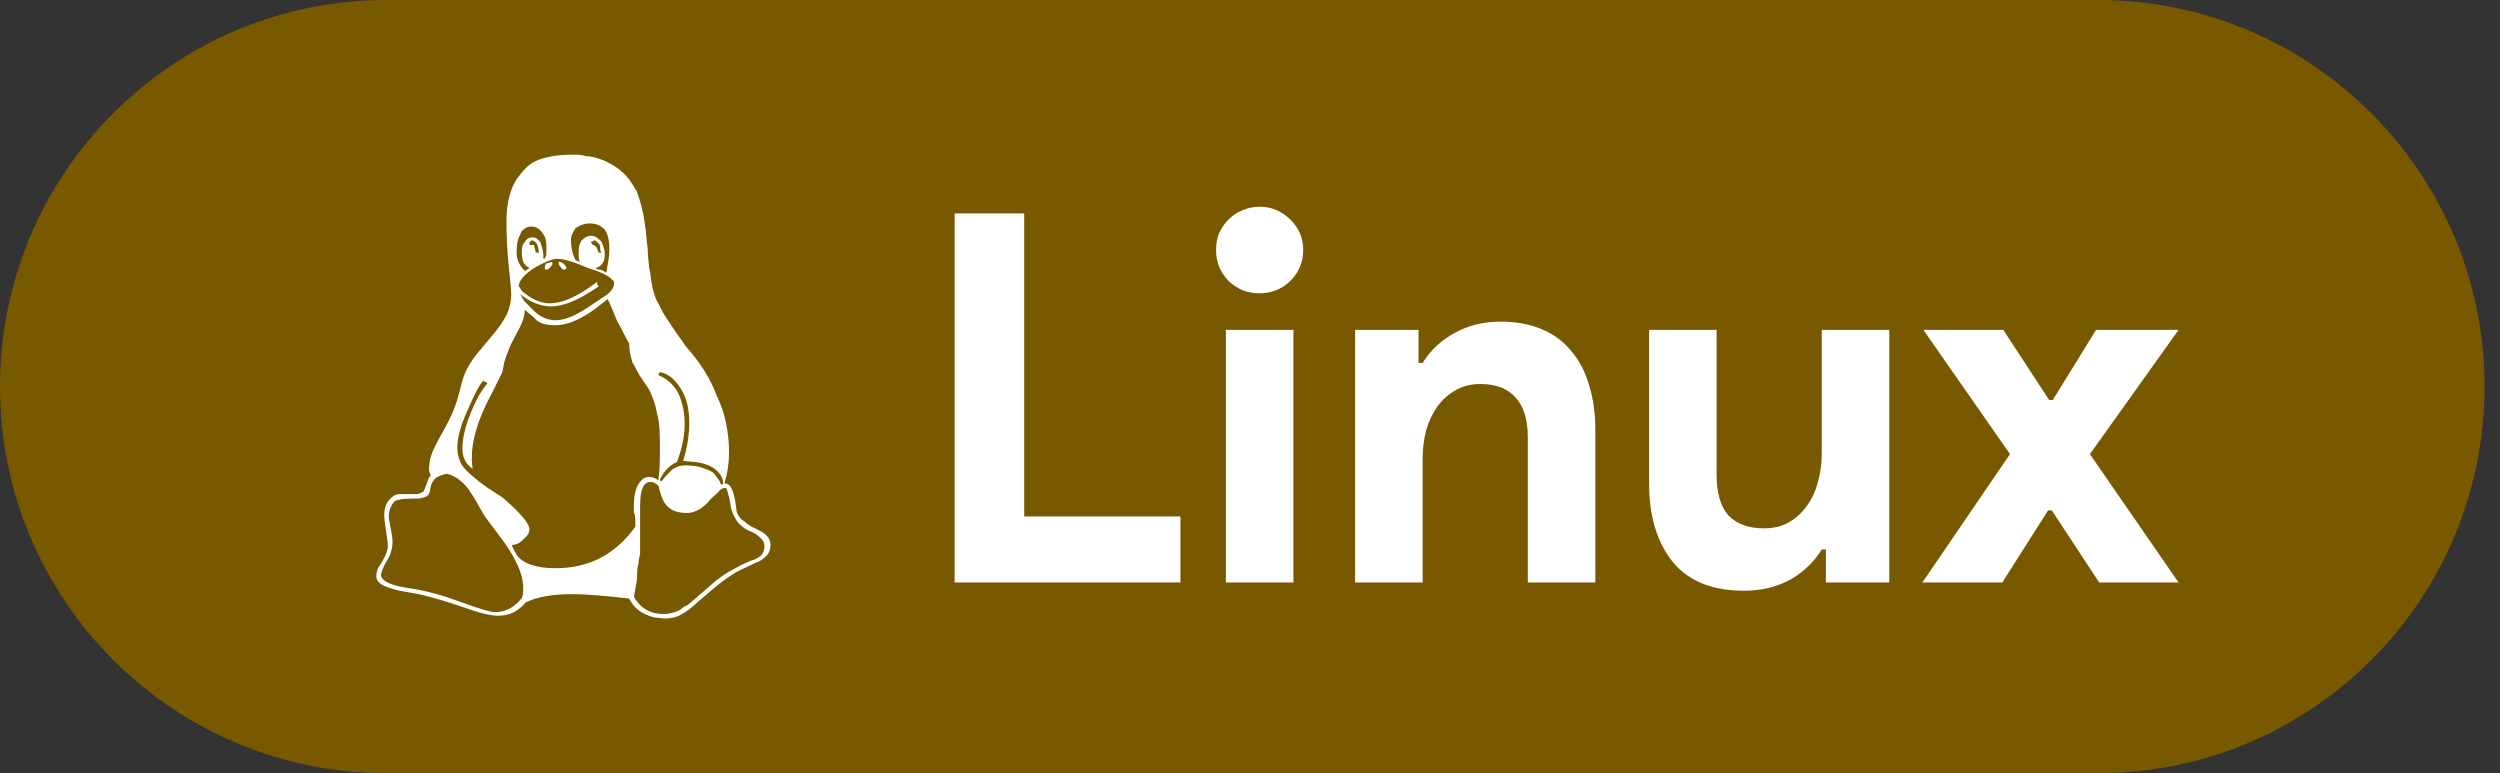
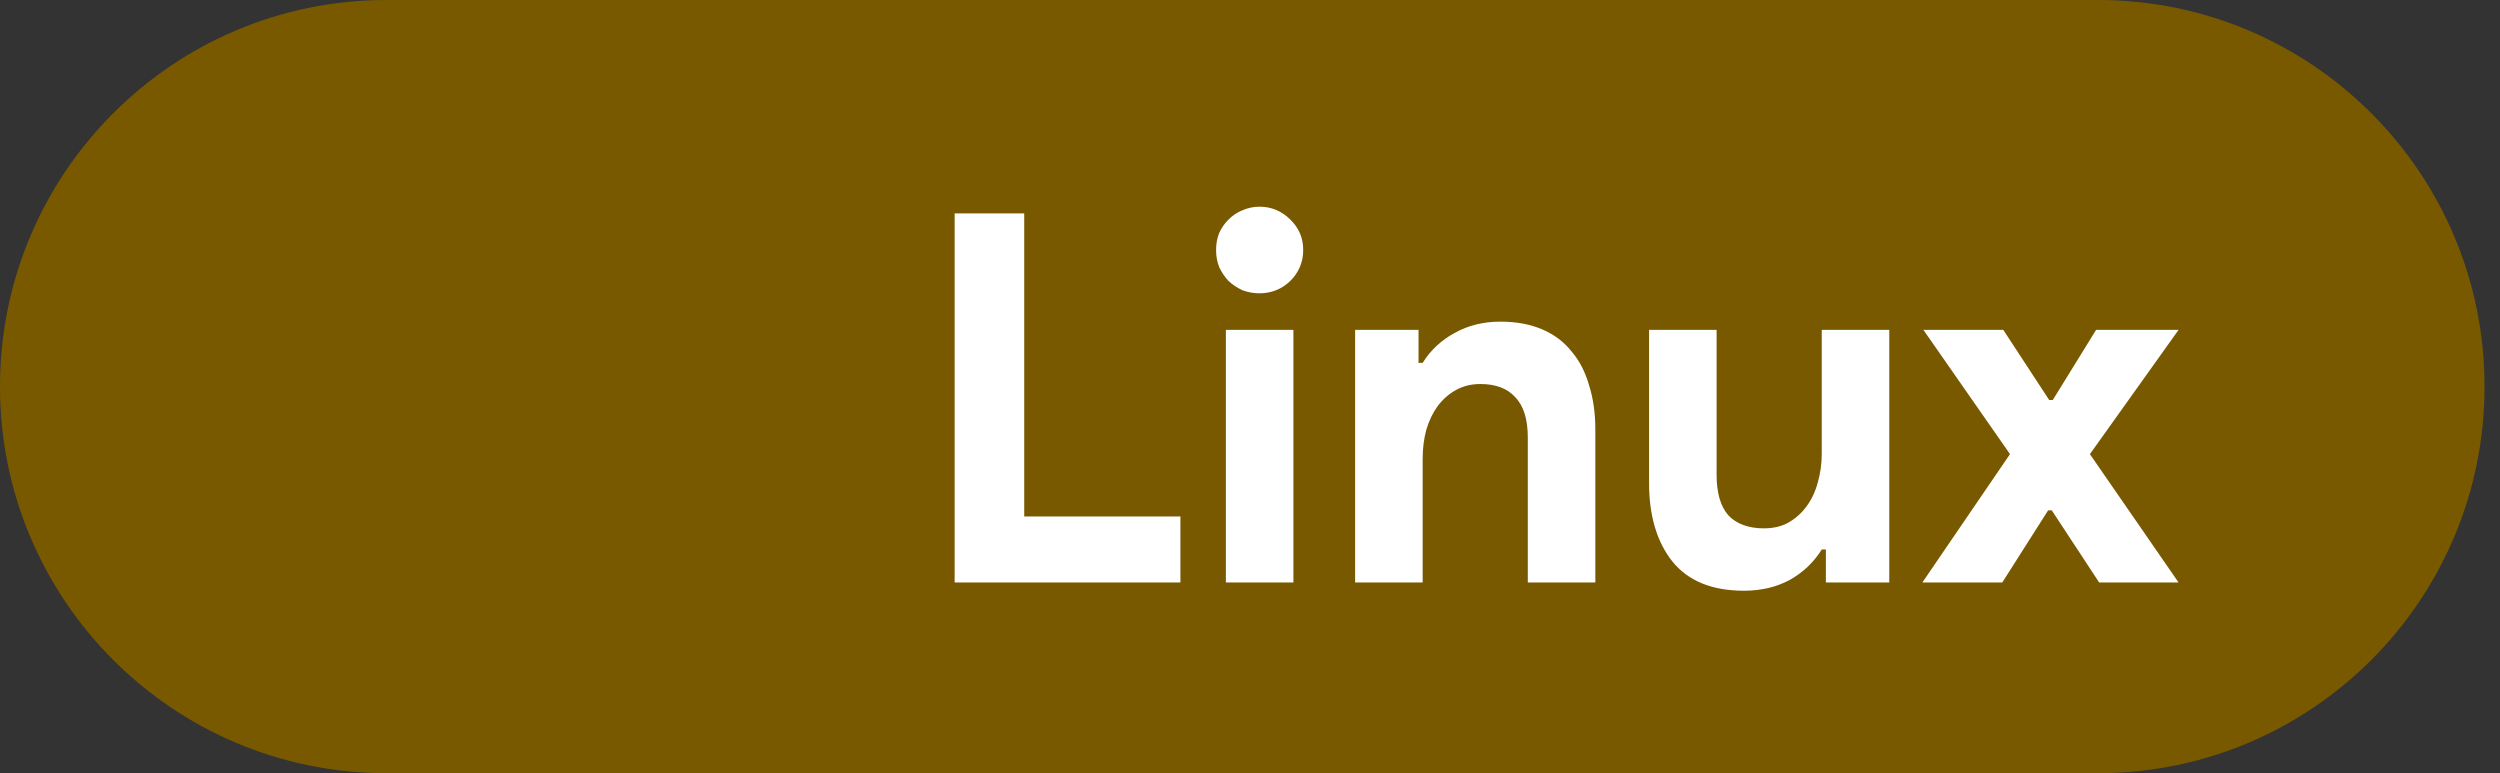
<svg xmlns="http://www.w3.org/2000/svg" width="97" height="30" viewBox="0 0 97 30" fill="none">
  <rect x="0" y="0" width="97" height="30" fill="#333333" stroke="none" />
  <path d="M0 15C0 6.716 6.716 0 15 0H81.4C89.684 0 96.4 6.716 96.4 15V15C96.4 23.284 89.684 30 81.4 30H15C6.716 30 0 23.284 0 15V15Z" fill="#795900" />
  <path d="M37.04 8.28H39.74V20.04H45.8V22.6H37.04V8.28ZM48.864 11.38C48.637 11.38 48.417 11.34 48.204 11.26C48.004 11.167 47.824 11.047 47.664 10.9C47.517 10.74 47.397 10.56 47.304 10.36C47.224 10.16 47.184 9.94 47.184 9.7C47.184 9.46 47.224 9.24 47.304 9.04C47.397 8.84 47.517 8.667 47.664 8.52C47.824 8.36 48.004 8.24 48.204 8.16C48.417 8.067 48.637 8.02 48.864 8.02C49.33 8.02 49.73 8.187 50.064 8.52C50.397 8.84 50.564 9.233 50.564 9.7C50.564 10.167 50.397 10.567 50.064 10.9C49.73 11.22 49.33 11.38 48.864 11.38ZM47.564 22.6V12.8H50.184V22.6H47.564ZM55.039 14.08H55.199C55.506 13.587 55.919 13.2 56.439 12.92C56.959 12.627 57.553 12.48 58.219 12.48C58.833 12.48 59.373 12.58 59.839 12.78C60.306 12.98 60.686 13.267 60.979 13.64C61.286 14 61.513 14.44 61.659 14.96C61.819 15.467 61.899 16.033 61.899 16.66V22.6H59.279V16.98C59.279 16.273 59.119 15.753 58.799 15.42C58.493 15.073 58.039 14.9 57.439 14.9C57.079 14.9 56.759 14.98 56.479 15.14C56.213 15.287 55.979 15.493 55.779 15.76C55.593 16.013 55.446 16.32 55.339 16.68C55.246 17.027 55.199 17.4 55.199 17.8V22.6H52.579V12.8H55.039V14.08ZM70.844 21.32H70.684C70.377 21.813 69.964 22.207 69.444 22.5C68.924 22.78 68.33 22.92 67.664 22.92C66.424 22.92 65.497 22.54 64.884 21.78C64.284 21.02 63.984 20.007 63.984 18.74V12.8H66.604V18.42C66.604 19.127 66.757 19.653 67.064 20C67.384 20.333 67.844 20.5 68.444 20.5C68.804 20.5 69.117 20.427 69.384 20.28C69.664 20.12 69.897 19.913 70.084 19.66C70.284 19.393 70.43 19.087 70.524 18.74C70.63 18.38 70.684 18 70.684 17.6V12.8H73.304V22.6H70.844V21.32ZM77.988 17.62L74.628 12.8H77.728L79.508 15.52H79.648L81.328 12.8H84.528L81.088 17.62L84.528 22.6H81.448L79.608 19.8H79.468L77.688 22.6H74.588L77.988 17.62Z" fill="white" />
-   <path d="M21.976 10.398C21.976 10.458 21.916 10.458 21.916 10.458H21.857C21.797 10.458 21.797 10.398 21.737 10.339C21.737 10.339 21.678 10.279 21.678 10.219C21.678 10.16 21.678 10.16 21.737 10.16L21.857 10.219C21.916 10.279 21.976 10.339 21.976 10.398ZM20.903 9.802C20.903 9.504 20.784 9.325 20.605 9.325C20.605 9.325 20.605 9.385 20.545 9.385V9.504H20.724C20.724 9.623 20.784 9.683 20.784 9.802H20.903ZM22.989 9.504C23.108 9.504 23.168 9.623 23.227 9.802H23.346C23.287 9.743 23.287 9.683 23.287 9.623C23.287 9.564 23.287 9.504 23.227 9.445C23.168 9.385 23.108 9.325 23.048 9.325C23.048 9.325 22.989 9.385 22.929 9.385C22.929 9.445 22.989 9.445 22.989 9.504ZM21.201 10.458C21.141 10.458 21.141 10.458 21.141 10.398C21.141 10.339 21.141 10.279 21.201 10.219C21.32 10.219 21.38 10.16 21.38 10.16C21.439 10.16 21.439 10.219 21.439 10.219C21.439 10.279 21.38 10.339 21.261 10.458H21.201ZM20.545 10.398C20.307 10.279 20.247 10.1 20.247 9.802C20.247 9.623 20.247 9.504 20.367 9.385C20.426 9.266 20.545 9.206 20.665 9.206C20.784 9.206 20.843 9.266 20.962 9.385C21.022 9.564 21.082 9.743 21.082 9.921V10.041H21.141V9.981C21.201 9.981 21.201 9.862 21.201 9.623C21.201 9.445 21.201 9.266 21.082 9.087C20.962 8.908 20.843 8.789 20.605 8.789C20.426 8.789 20.247 8.908 20.188 9.087C20.069 9.325 20.045 9.504 20.045 9.802C20.045 10.041 20.128 10.279 20.367 10.517C20.426 10.458 20.486 10.458 20.545 10.398ZM27.995 18.801C28.055 18.801 28.055 18.777 28.055 18.724C28.055 18.593 27.995 18.438 27.816 18.265C27.637 18.086 27.339 17.973 26.982 17.925C26.922 17.919 26.863 17.919 26.863 17.919C26.803 17.907 26.803 17.907 26.743 17.907C26.684 17.901 26.565 17.89 26.505 17.878C26.684 17.323 26.743 16.835 26.743 16.406C26.743 15.81 26.624 15.392 26.386 15.035C26.147 14.677 25.909 14.498 25.611 14.439C25.552 14.498 25.552 14.498 25.552 14.558C25.849 14.677 26.147 14.916 26.326 15.273C26.505 15.69 26.565 16.048 26.565 16.465C26.565 16.799 26.505 17.294 26.267 17.925C26.028 18.021 25.79 18.241 25.611 18.587C25.611 18.64 25.611 18.67 25.671 18.67C25.671 18.67 25.73 18.617 25.79 18.515C25.909 18.414 25.969 18.313 26.088 18.211C26.267 18.11 26.386 18.056 26.565 18.056C26.863 18.056 27.161 18.098 27.339 18.182C27.578 18.259 27.697 18.343 27.756 18.438C27.816 18.527 27.876 18.611 27.935 18.688C27.935 18.766 27.995 18.801 27.995 18.801M22.512 10.16C22.452 10.1 22.452 9.981 22.452 9.862C22.452 9.623 22.452 9.504 22.572 9.325C22.691 9.206 22.81 9.147 22.929 9.147C23.108 9.147 23.227 9.266 23.346 9.385C23.406 9.564 23.466 9.683 23.466 9.862C23.466 10.16 23.346 10.339 23.108 10.398C23.108 10.398 23.168 10.458 23.227 10.458C23.346 10.458 23.406 10.517 23.525 10.577C23.585 10.219 23.644 9.981 23.644 9.683C23.644 9.325 23.585 9.087 23.466 8.908C23.287 8.73 23.108 8.67 22.87 8.67C22.691 8.67 22.512 8.73 22.333 8.849C22.214 9.028 22.154 9.147 22.154 9.325C22.154 9.623 22.214 9.862 22.333 10.1C22.393 10.1 22.452 10.16 22.512 10.16ZM23.227 11.113C22.452 11.65 21.857 11.888 21.38 11.888C20.962 11.888 20.545 11.709 20.188 11.411C20.247 11.531 20.307 11.65 20.367 11.709L20.724 12.067C20.962 12.305 21.261 12.425 21.558 12.425C21.976 12.425 22.452 12.186 23.048 11.769L23.585 11.411C23.704 11.292 23.823 11.173 23.823 10.994C23.823 10.935 23.823 10.875 23.764 10.875C23.704 10.756 23.406 10.577 22.81 10.398C22.274 10.16 21.857 10.041 21.618 10.041C21.439 10.041 21.141 10.16 20.724 10.398C20.367 10.637 20.128 10.875 20.128 11.113C20.128 11.113 20.188 11.173 20.247 11.292C20.605 11.59 20.962 11.769 21.32 11.769C21.797 11.769 22.393 11.531 23.168 10.935V11.054C23.227 11.054 23.227 11.113 23.227 11.113ZM24.598 23.152C24.836 23.6 25.253 23.825 25.73 23.825C25.849 23.825 25.969 23.808 26.088 23.772C26.207 23.748 26.326 23.706 26.386 23.659C26.445 23.617 26.505 23.575 26.565 23.527C26.684 23.486 26.684 23.456 26.743 23.426L27.756 22.55C27.995 22.36 28.233 22.194 28.531 22.049C28.77 21.906 29.008 21.811 29.127 21.757C29.306 21.71 29.425 21.638 29.544 21.543C29.604 21.453 29.664 21.34 29.664 21.197C29.664 21.024 29.544 20.893 29.425 20.798C29.306 20.703 29.187 20.637 29.068 20.595C28.948 20.553 28.829 20.458 28.651 20.297C28.531 20.142 28.412 19.928 28.352 19.648L28.293 19.302C28.233 19.141 28.233 19.022 28.174 18.956C28.174 18.939 28.174 18.933 28.114 18.933C28.055 18.933 27.935 18.986 27.876 19.087C27.756 19.189 27.637 19.302 27.518 19.421C27.459 19.54 27.28 19.648 27.161 19.749C26.982 19.85 26.803 19.904 26.684 19.904C26.207 19.904 25.969 19.773 25.79 19.517C25.671 19.326 25.611 19.105 25.552 18.855C25.432 18.754 25.373 18.7 25.253 18.7C24.956 18.7 24.836 19.01 24.836 19.636V21.489C24.836 21.543 24.777 21.662 24.777 21.847C24.717 22.032 24.717 22.241 24.717 22.479L24.598 23.14V23.15M15.956 22.835C16.511 22.916 17.148 23.089 17.869 23.354C18.591 23.616 19.032 23.753 19.192 23.753C19.61 23.753 19.955 23.569 20.241 23.212C20.301 23.096 20.301 22.96 20.301 22.804C20.301 22.241 19.961 21.529 19.282 20.664L18.877 20.122C18.793 20.009 18.692 19.836 18.561 19.604C18.436 19.371 18.322 19.192 18.233 19.067C18.155 18.93 18.03 18.793 17.869 18.656C17.715 18.519 17.536 18.43 17.339 18.382C17.089 18.43 16.916 18.513 16.832 18.626C16.749 18.739 16.701 18.865 16.689 18.996C16.672 19.121 16.636 19.204 16.576 19.246C16.517 19.282 16.415 19.311 16.278 19.341C16.248 19.341 16.195 19.341 16.117 19.347H15.956C15.64 19.347 15.426 19.383 15.313 19.443C15.164 19.616 15.086 19.812 15.086 20.021C15.086 20.116 15.11 20.277 15.158 20.503C15.206 20.724 15.229 20.903 15.229 21.028C15.229 21.272 15.158 21.517 15.009 21.761C14.86 22.017 14.782 22.208 14.782 22.344C14.842 22.575 15.235 22.738 15.956 22.833M17.941 17.416C17.941 17.005 18.048 16.552 18.269 16.015C18.483 15.479 18.698 15.121 18.906 14.883C18.895 14.823 18.865 14.823 18.817 14.823L18.757 14.764C18.585 14.943 18.376 15.36 18.126 15.956C17.875 16.492 17.744 16.987 17.744 17.35C17.744 17.618 17.81 17.851 17.929 18.053C18.06 18.25 18.376 18.536 18.877 18.9L19.508 19.311C20.182 19.895 20.539 20.3 20.539 20.539C20.539 20.664 20.48 20.789 20.301 20.926C20.182 21.069 20.021 21.14 19.884 21.14C19.872 21.14 19.866 21.152 19.866 21.182C19.866 21.188 19.925 21.307 20.051 21.54C20.301 21.88 20.837 22.046 21.552 22.046C22.864 22.046 23.877 21.51 24.652 20.437C24.652 20.139 24.652 19.955 24.592 19.877V19.657C24.592 19.269 24.652 18.977 24.771 18.787C24.89 18.596 25.009 18.506 25.188 18.506C25.307 18.506 25.426 18.548 25.546 18.637C25.605 18.179 25.605 17.779 25.605 17.422C25.605 16.879 25.605 16.432 25.486 16.015C25.426 15.658 25.307 15.36 25.188 15.121L24.83 14.585C24.711 14.406 24.652 14.227 24.532 14.049C24.473 13.81 24.413 13.631 24.413 13.333C24.234 13.035 24.115 12.737 23.936 12.439C23.817 12.141 23.698 11.844 23.579 11.605L23.042 12.022C22.447 12.439 21.97 12.618 21.552 12.618C21.195 12.618 20.897 12.559 20.718 12.32L20.361 12.022C20.361 12.201 20.301 12.439 20.182 12.678L19.806 13.393C19.64 13.81 19.55 14.049 19.532 14.227C19.508 14.347 19.491 14.466 19.479 14.466L19.032 15.36C18.549 16.254 18.305 17.082 18.305 17.767C18.305 17.904 18.316 18.047 18.34 18.191C18.072 18.006 17.941 17.75 17.941 17.416M22.208 23.054C21.433 23.054 20.837 23.159 20.42 23.366V23.349C20.122 23.706 19.788 23.891 19.324 23.891C19.032 23.891 18.573 23.778 17.953 23.551C17.327 23.337 16.773 23.172 16.29 23.064C16.242 23.05 16.135 23.03 15.962 23.002C15.796 22.976 15.64 22.948 15.504 22.921C15.378 22.894 15.235 22.853 15.08 22.799C14.931 22.751 14.812 22.69 14.723 22.616C14.64 22.541 14.6 22.456 14.6 22.361C14.6 22.266 14.62 22.164 14.661 22.055C14.699 21.99 14.741 21.924 14.782 21.865C14.824 21.799 14.86 21.739 14.884 21.68C14.919 21.626 14.943 21.573 14.967 21.513C14.991 21.459 15.015 21.406 15.027 21.34C15.039 21.281 15.05 21.221 15.05 21.161C15.05 21.102 15.027 20.923 14.979 20.607C14.931 20.297 14.908 20.101 14.908 20.017C14.908 19.755 14.967 19.546 15.098 19.397C15.229 19.248 15.354 19.171 15.486 19.171H16.171C16.225 19.171 16.308 19.141 16.433 19.07C16.475 18.974 16.511 18.897 16.535 18.825C16.564 18.754 16.576 18.7 16.588 18.676C16.6 18.64 16.612 18.605 16.624 18.575C16.648 18.533 16.677 18.485 16.719 18.438C16.672 18.378 16.648 18.301 16.648 18.205C16.648 18.14 16.648 18.08 16.66 18.044C16.66 17.83 16.761 17.526 16.976 17.127L17.184 16.751C17.357 16.429 17.488 16.191 17.583 15.953C17.685 15.714 17.792 15.357 17.911 14.88C18.006 14.463 18.233 14.046 18.591 13.628L19.038 13.092C19.348 12.734 19.55 12.436 19.663 12.198C19.776 11.96 19.836 11.662 19.836 11.423C19.836 11.304 19.806 10.947 19.741 10.351C19.681 9.755 19.651 9.159 19.651 8.622C19.651 8.205 19.687 7.907 19.765 7.609C19.842 7.311 19.979 7.013 20.182 6.775C20.361 6.536 20.599 6.298 20.957 6.179C21.314 6.06 21.731 6 22.208 6C22.387 6 22.566 6 22.744 6.06C22.923 6.06 23.162 6.119 23.46 6.238C23.698 6.358 23.936 6.477 24.115 6.656C24.354 6.834 24.532 7.132 24.711 7.43C24.83 7.788 24.95 8.145 25.009 8.622C25.069 8.92 25.069 9.218 25.128 9.635C25.128 9.993 25.188 10.231 25.188 10.41C25.247 10.589 25.247 10.827 25.307 11.125C25.367 11.364 25.426 11.602 25.546 11.781C25.665 12.019 25.784 12.258 25.963 12.496C26.142 12.794 26.38 13.092 26.618 13.45C27.155 14.046 27.572 14.701 27.81 15.357C28.108 15.953 28.287 16.727 28.287 17.556C28.287 17.967 28.227 18.366 28.108 18.754C28.227 18.754 28.287 18.801 28.347 18.885C28.406 18.968 28.466 19.147 28.525 19.427L28.585 19.868C28.645 19.999 28.704 20.124 28.883 20.232C29.002 20.339 29.121 20.428 29.3 20.5C29.419 20.559 29.598 20.643 29.717 20.75C29.837 20.869 29.896 20.994 29.896 21.126C29.896 21.328 29.837 21.477 29.717 21.584C29.598 21.704 29.479 21.787 29.3 21.841C29.181 21.9 28.942 22.02 28.585 22.188C28.287 22.364 27.989 22.578 27.691 22.831L27.095 23.338C26.857 23.571 26.618 23.738 26.439 23.839C26.261 23.946 26.022 24 25.784 24L25.367 23.952C24.89 23.827 24.592 23.589 24.413 23.225C23.46 23.11 22.685 23.052 22.208 23.052" fill="white" />
</svg>